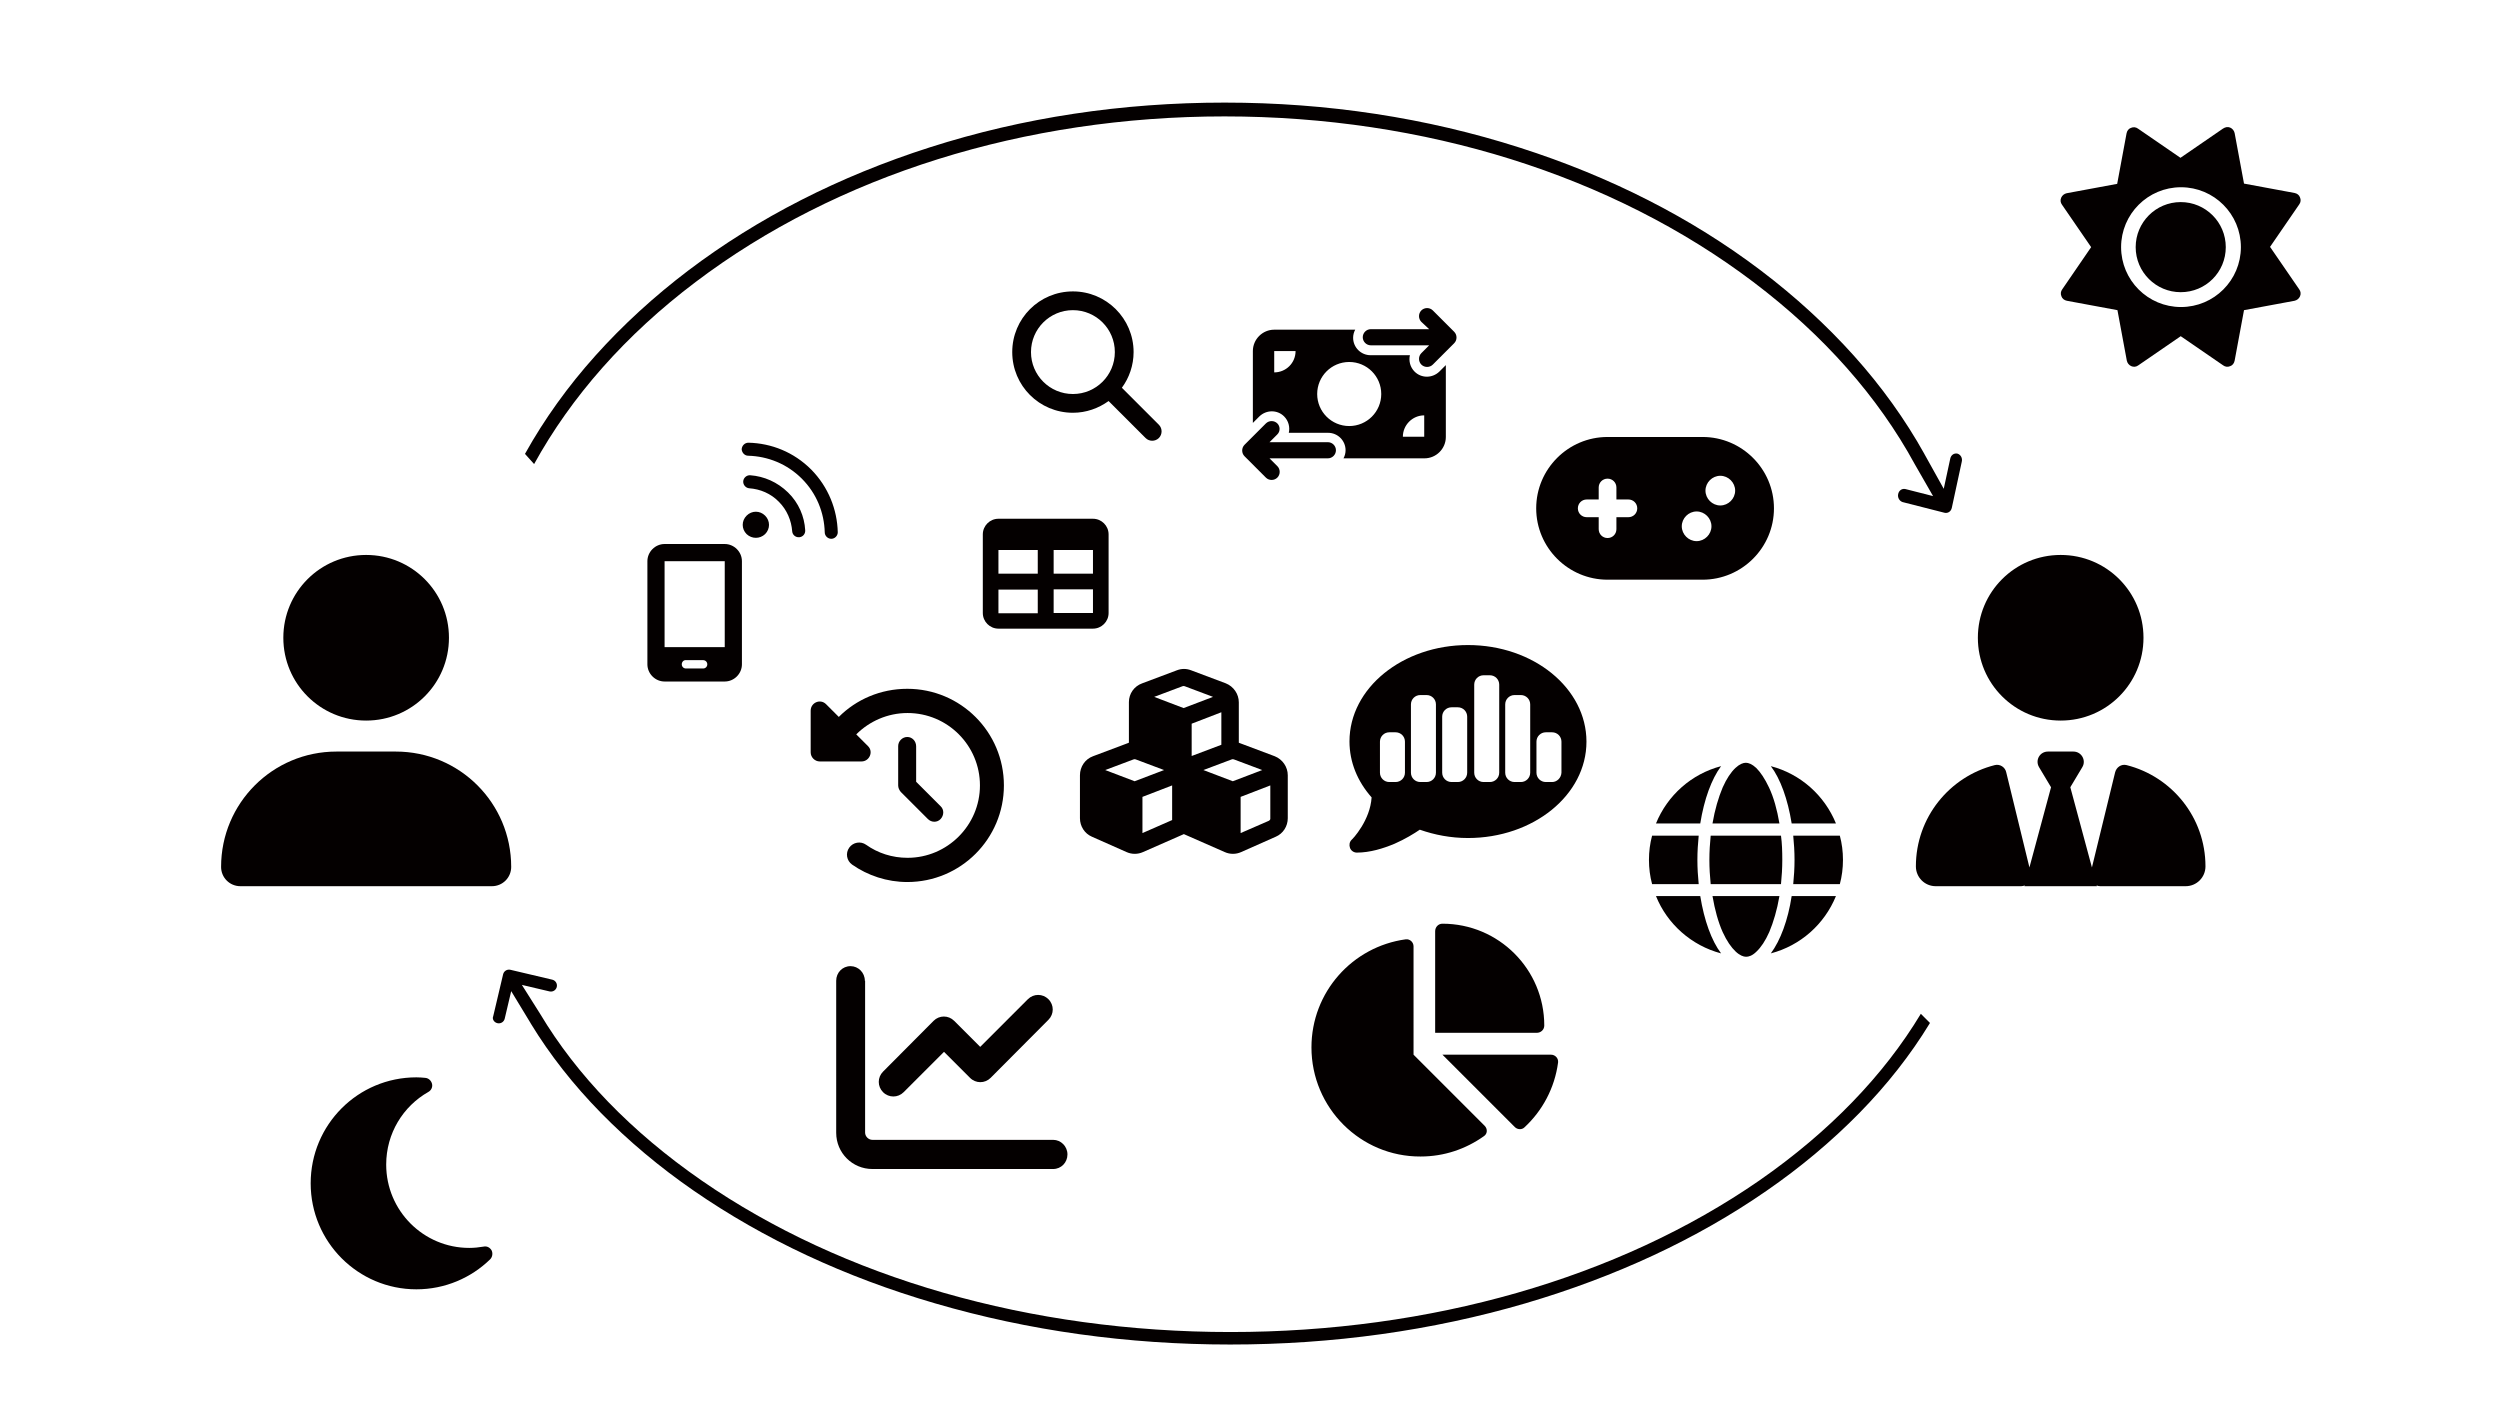
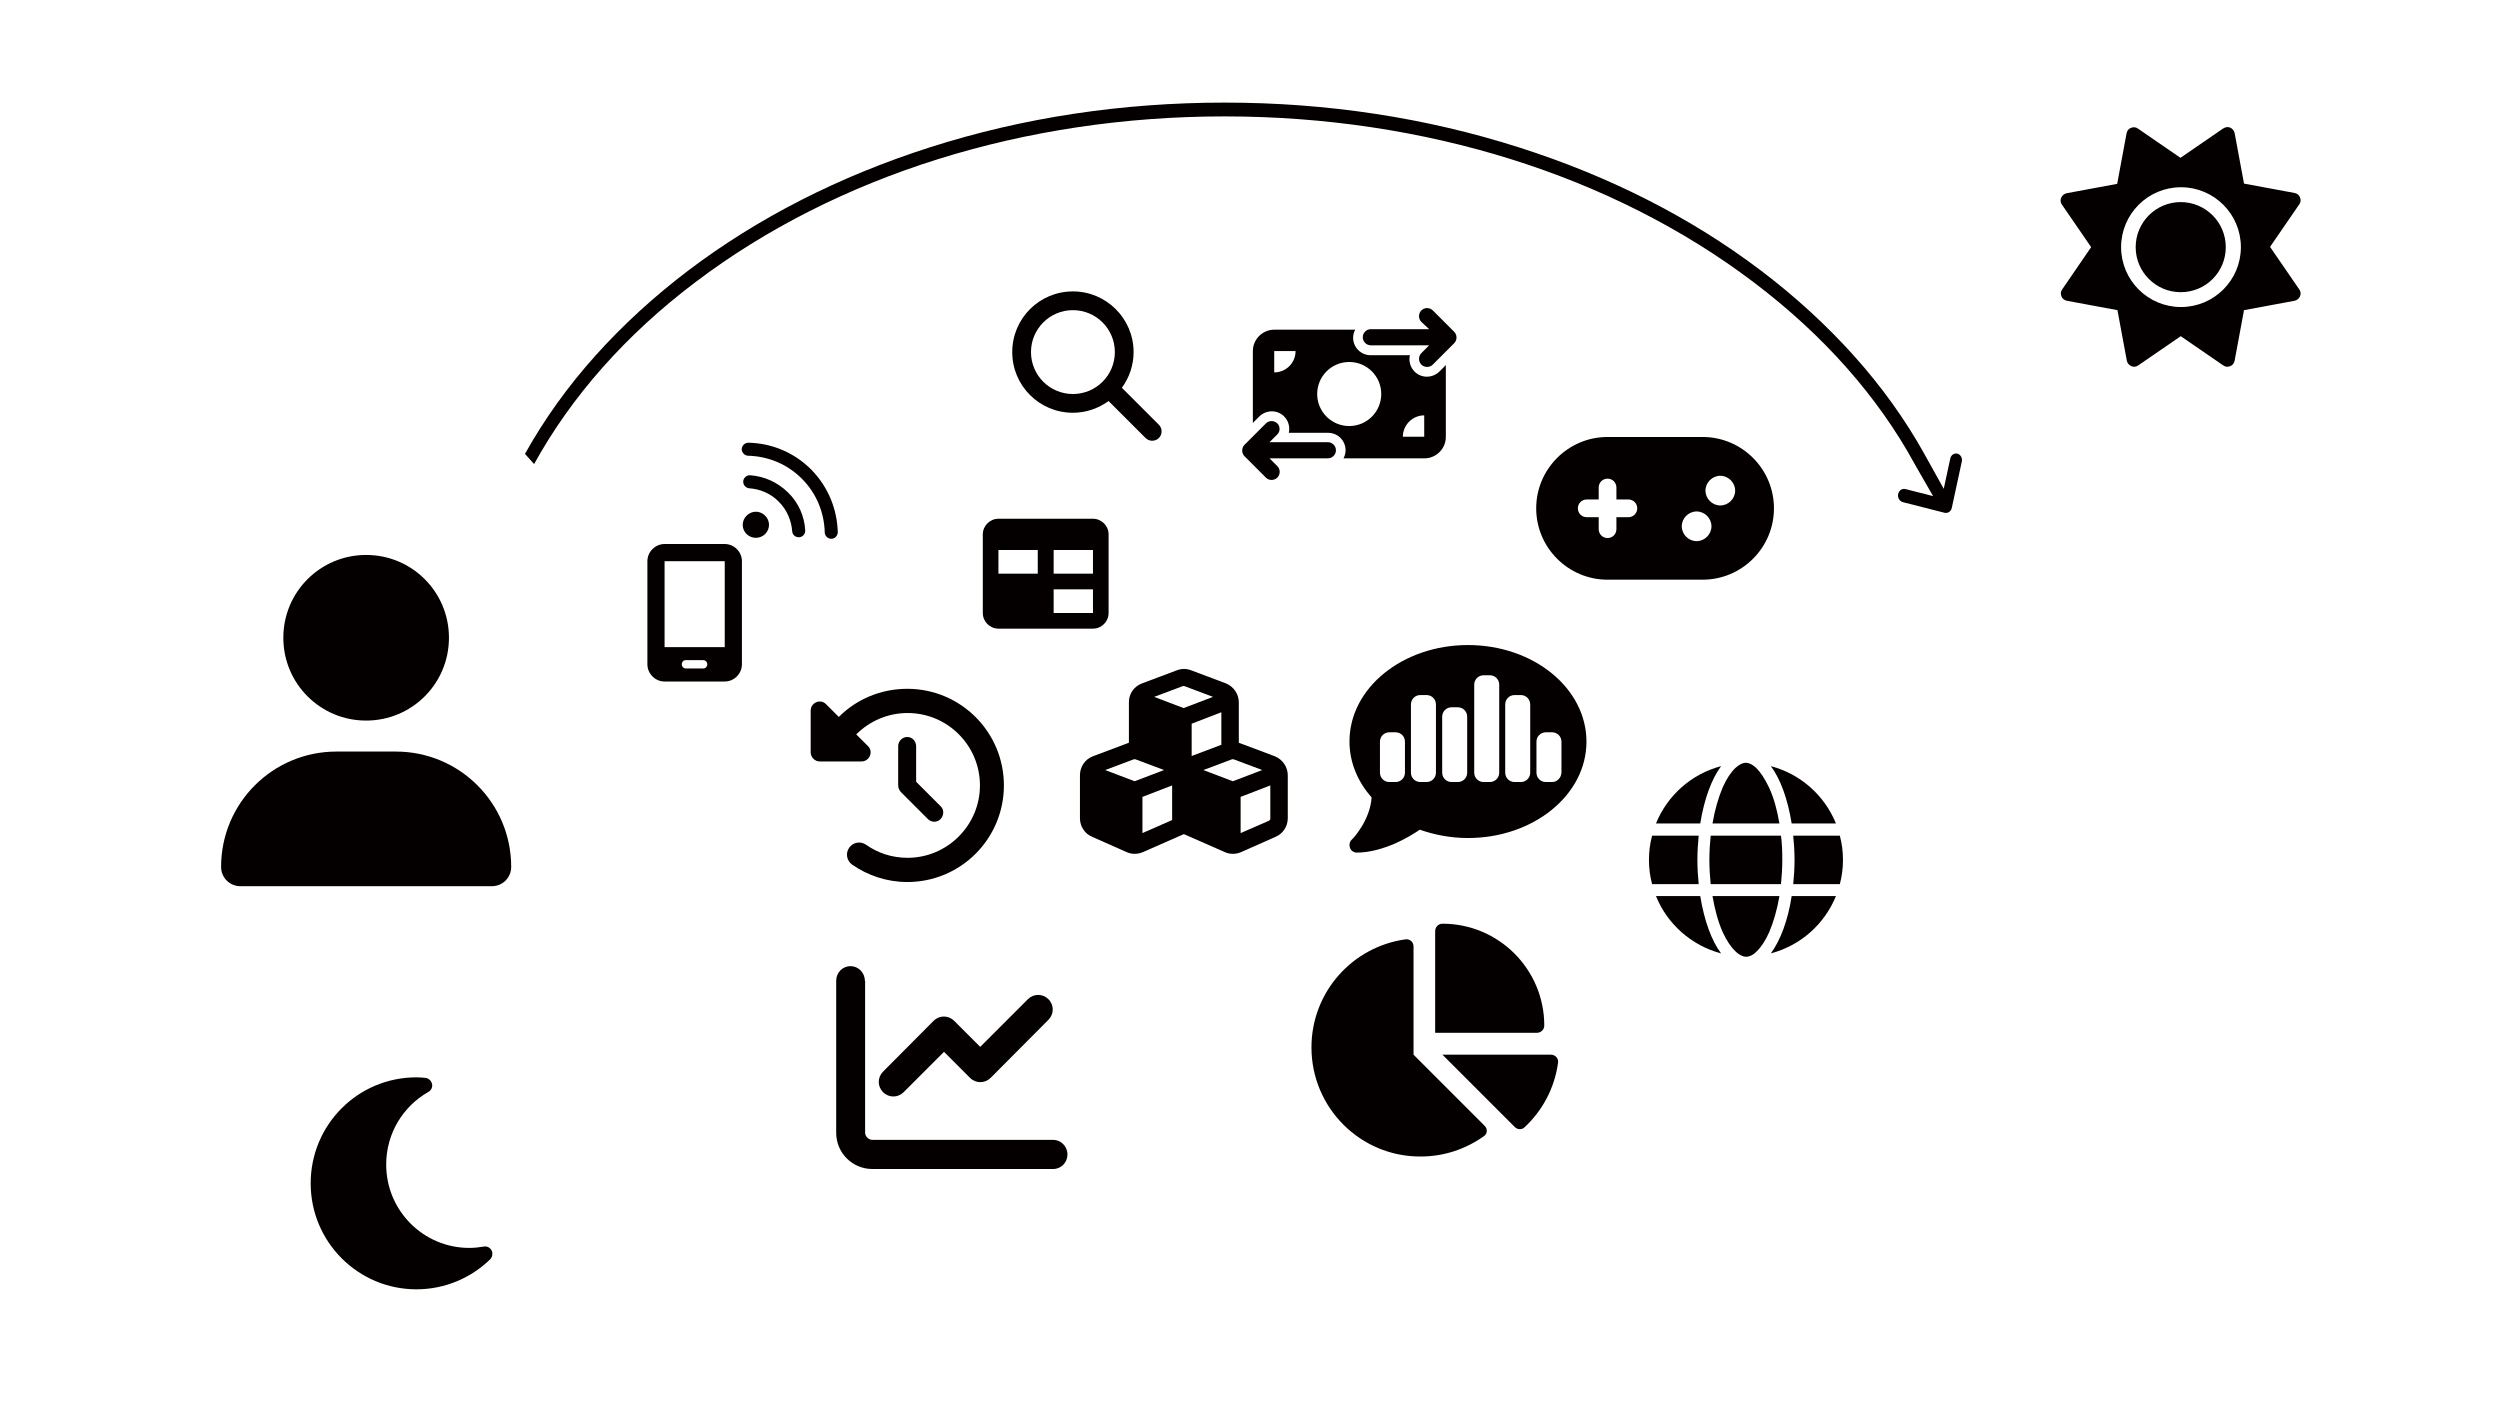
<svg xmlns="http://www.w3.org/2000/svg" id="레이어_1" x="0px" y="0px" viewBox="0 0 960 540" xml:space="preserve">
-   <path fill="#040000" d="M383.4,220.3v-9.1h15.1v9.1H383.4z M383.4,226.4h15.1v9.1h-15.1V226.4z M404.6,235.4v-9.1h15.1v9.1H404.6z  M419.7,220.3h-15.1v-9.1h15.1V220.3z M383.4,199.2c-3.3,0-6,2.7-6,6v30.2c0,3.3,2.7,6,6,6h36.3c3.3,0,6-2.7,6-6v-30.2 c0-3.3-2.7-6-6-6H383.4z" />
+   <path fill="#040000" d="M383.4,220.3v-9.1h15.1v9.1H383.4z M383.4,226.4h15.1v9.1V226.4z M404.6,235.4v-9.1h15.1v9.1H404.6z  M419.7,220.3h-15.1v-9.1h15.1V220.3z M383.4,199.2c-3.3,0-6,2.7-6,6v30.2c0,3.3,2.7,6,6,6h36.3c3.3,0,6-2.7,6-6v-30.2 c0-3.3-2.7-6-6-6H383.4z" />
  <path fill="#040000" d="M287.3,175c7.5,0.2,14.9,3.1,20.6,8.8c5.7,5.7,8.6,13.1,8.8,20.6c0,1.4,1.2,2.5,2.5,2.5 c1.4,0,2.5-1.2,2.5-2.5c-0.2-8.7-3.6-17.4-10.2-24.1c-6.7-6.7-15.3-10.1-24.1-10.3c-1.4,0-2.5,1.1-2.6,2.5 C284.9,173.9,286,175,287.3,175L287.3,175z M299.1,192.7c3.1,3.1,4.8,7.2,5.1,11.3c0.1,1.4,1.3,2.4,2.7,2.3s2.4-1.3,2.3-2.7 c-0.3-5.3-2.5-10.5-6.6-14.5s-9.2-6.2-14.5-6.6c-1.4-0.1-2.6,1-2.7,2.3c-0.1,1.4,1,2.6,2.3,2.7C291.9,187.8,296,189.5,299.1,192.7 L299.1,192.7z M293.8,205.1c2-2,2-5.1,0-7.1c-2-2-5.1-2-7.1,0c-2,2-2,5.1,0,7.1C288.7,207,291.8,207,293.8,205.1z" />
  <path fill="#040000" d="M684.4,330.2c0,3.2-0.2,6.3-0.5,9.3h-27c-0.3-3-0.5-6.1-0.5-9.3s0.2-6.3,0.5-9.3h27 C684.3,323.8,684.4,327,684.4,330.2z M688.6,320.9h17.9c0.8,3,1.2,6.1,1.2,9.3c0,3.2-0.4,6.3-1.2,9.3h-17.9c0.3-3,0.5-6.1,0.5-9.3 S688.9,323.9,688.6,320.9z M705,316.2h-17c-1.5-9.3-4.3-17.1-8-22C691.4,297.2,700.6,305.4,705,316.2L705,316.2z M683.3,316.2h-25.7 c0.9-5.3,2.3-10,3.9-13.8c1.5-3.4,3.2-5.9,4.9-7.5c1.6-1.5,3-2,4-2s2.4,0.5,4,2c1.6,1.6,3.3,4.1,4.9,7.5 C681.1,306.2,682.4,310.9,683.3,316.2z M652.9,316.2h-17c4.4-10.8,13.6-19,25-22C657.2,299.2,654.4,306.9,652.9,316.2L652.9,316.2z  M634.4,320.9h17.9c-0.3,3-0.5,6.1-0.5,9.3s0.2,6.3,0.5,9.3h-17.9c-0.8-3-1.2-6.1-1.2-9.3C633.2,327,633.6,323.9,634.4,320.9z  M661.5,357.9c-1.7-3.8-3-8.5-3.9-13.8h25.7c-0.9,5.3-2.3,10-3.9,13.8c-1.5,3.4-3.2,5.9-4.9,7.5c-1.6,1.6-3,2-4,2s-2.4-0.5-4-2 C664.8,363.8,663.1,361.4,661.5,357.9L661.5,357.9z M652.9,344.1c1.5,9.3,4.3,17.1,8,22c-11.4-3-20.7-11.3-25-22H652.9z M705,344.1 c-4.4,10.8-13.6,19-25,22c3.7-5,6.6-12.8,8-22H705L705,344.1z" />
  <path fill="#040000" d="M322.1,275.3l-4.9-4.9c-2.2-2.2-5.9-0.6-5.9,2.5v16c0,1.9,1.6,3.5,3.5,3.5h16c3.1,0,4.7-3.8,2.5-5.9 l-4.5-4.5c5-5,12-8.2,19.7-8.2c15.4,0,27.8,12.5,27.8,27.8s-12.5,27.8-27.8,27.8c-5.9,0-11.4-1.8-15.9-5c-2.1-1.5-5-1-6.5,1.1 c-1.5,2.1-1,5,1.1,6.5c6,4.2,13.4,6.7,21.2,6.7c20.5,0,37.1-16.6,37.1-37.1s-16.6-37.1-37.1-37.1 C338.1,264.5,328.8,268.6,322.1,275.3z M348.4,283c-1.9,0-3.5,1.6-3.5,3.5v15.1c0,0.9,0.4,1.8,1,2.5l10.4,10.4 c1.4,1.4,3.6,1.4,4.9,0s1.4-3.6,0-4.9l-9.4-9.4v-13.6C351.8,284.6,350.3,283,348.4,283L348.4,283z" />
  <path fill="#040000" d="M617.3,167.8c-15.1,0-27.4,12.3-27.4,27.4c0,15.1,12.3,27.4,27.4,27.4h36.5c15.1,0,27.4-12.3,27.4-27.4 c0-15.1-12.3-27.4-27.4-27.4H617.3z M660.6,182.7c3.1,0,5.7,2.6,5.7,5.7s-2.6,5.7-5.7,5.7s-5.7-2.6-5.7-5.7S657.5,182.7,660.6,182.7 z M645.8,202.1c0-3.1,2.6-5.7,5.7-5.7s5.7,2.6,5.7,5.7s-2.6,5.7-5.7,5.7S645.8,205.2,645.8,202.1z M613.9,187.2 c0-1.9,1.5-3.4,3.4-3.4s3.4,1.5,3.4,3.4v4.6h4.6c1.9,0,3.4,1.5,3.4,3.4c0,1.9-1.5,3.4-3.4,3.4h-4.6v4.6c0,1.9-1.5,3.4-3.4,3.4 s-3.4-1.5-3.4-3.4v-4.6h-4.6c-1.9,0-3.4-1.5-3.4-3.4c0-1.9,1.5-3.4,3.4-3.4h4.6V187.2z" />
  <path fill="#040000" d="M856.4,49c0.9,0.4,1.5,1.2,1.7,2.1l3.6,19.4l19.4,3.6c1,0.2,1.8,0.8,2.1,1.7c0.4,0.9,0.3,1.9-0.3,2.7 l-11.2,16.3l11.2,16.3c0.6,0.8,0.7,1.8,0.3,2.7c-0.4,0.9-1.2,1.5-2.1,1.7l-19.4,3.6l-3.6,19.4c-0.2,1-0.8,1.8-1.7,2.1 c-0.9,0.4-1.9,0.3-2.7-0.3l-16.3-11.2l-16.3,11.2c-0.8,0.6-1.8,0.7-2.7,0.3c-0.9-0.4-1.5-1.2-1.7-2.1l-3.6-19.4l-19.4-3.6 c-1-0.2-1.8-0.8-2.1-1.7c-0.4-0.9-0.3-1.9,0.3-2.7L803,94.9l-11.2-16.3c-0.6-0.8-0.7-1.8-0.3-2.7c0.4-0.9,1.2-1.5,2.1-1.7l19.4-3.6 l3.6-19.4c0.2-1,0.8-1.8,1.7-2.1c0.9-0.4,1.9-0.3,2.7,0.3l16.3,11.2l16.3-11.2C854.5,48.8,855.5,48.6,856.4,49z M820.1,94.9 c0-9.5,7.7-17.3,17.3-17.3c9.5,0,17.3,7.7,17.3,17.3s-7.7,17.3-17.3,17.3C827.9,112.2,820.1,104.5,820.1,94.9z M860.5,94.9 c0-12.7-10.3-23-23-23s-23,10.3-23,23s10.3,23,23,23S860.5,107.6,860.5,94.9z" />
  <path fill="#040000" d="M332.1,376.6c0-3.1-2.5-5.6-5.5-5.6c-3.1,0-5.5,2.5-5.5,5.6V435c0,7.7,6.2,13.9,13.9,13.9h69.4 c3.1,0,5.5-2.5,5.5-5.6c0-3.1-2.5-5.6-5.5-5.6h-69.4c-1.5,0-2.8-1.3-2.8-2.8V376.6z M402.6,391.6c2.2-2.2,2.2-5.7,0-7.9 c-2.2-2.2-5.7-2.2-7.9,0l-18.3,18.3l-10-10c-2.2-2.2-5.7-2.2-7.9,0l-19.4,19.5c-2.2,2.2-2.2,5.7,0,7.9c2.2,2.2,5.7,2.2,7.9,0 l15.5-15.5l10,10c2.2,2.2,5.7,2.2,7.9,0L402.6,391.6L402.6,391.6z" />
  <path fill="#040000" d="M248.6,215.5c0-3.6,3-6.6,6.6-6.6h23.1c3.6,0,6.6,3,6.6,6.6v39.6c0,3.6-3,6.6-6.6,6.6h-23.1 c-3.6,0-6.6-3-6.6-6.6V215.5z M261.8,255.1c0,0.9,0.7,1.6,1.6,1.6h6.6c0.9,0,1.6-0.7,1.6-1.6c0-0.9-0.7-1.6-1.6-1.6h-6.6 C262.5,253.4,261.8,254.2,261.8,255.1z M278.3,215.5h-23.1v33h23.1V215.5z" />
  <path fill="#040000" d="M159.9,413.7c-22.5,0-40.6,18.2-40.6,40.7s18.2,40.7,40.6,40.7c11,0,21-4.4,28.3-11.5 c0.9-0.9,1.1-2.3,0.6-3.4c-0.6-1.1-1.8-1.8-3.1-1.5c-1.8,0.3-3.6,0.5-5.5,0.5c-17.6,0-31.9-14.3-31.9-32c0-12,6.5-22.4,16.2-27.9 c1.1-0.6,1.7-1.9,1.4-3.1c-0.3-1.2-1.3-2.2-2.6-2.3C162.2,413.8,161.1,413.7,159.9,413.7L159.9,413.7z" />
  <path fill="#040000" d="M545.8,123.6c-1.2-1.2-1.2-3.2,0-4.4c1.2-1.2,3.2-1.2,4.4,0l8.2,8.2c0.6,0.6,0.9,1.4,0.9,2.2 s-0.3,1.6-0.9,2.2l-8.2,8.2c-1.2,1.2-3.2,1.2-4.4,0c-1.2-1.2-1.2-3.2,0-4.4l3-3l-22.4,0c-1.7,0-3.1-1.4-3.1-3.1 c0-1.7,1.4-3.1,3.1-3.1h22.4L545.8,123.6z M490.5,166.8l-3,3h22.4c1.7,0,3.1,1.4,3.1,3.1c0,1.7-1.4,3.1-3.1,3.1h-22.4l3,3 c1.2,1.2,1.2,3.2,0,4.4c-1.2,1.2-3.2,1.2-4.4,0l-8.2-8.2c-0.6-0.6-0.9-1.4-0.9-2.2s0.3-1.6,0.9-2.2l8.2-8.2c1.2-1.2,3.2-1.2,4.4,0 C491.6,163.7,491.7,165.6,490.5,166.8L490.5,166.8z M489.3,126.6h31.1c-0.5,0.9-0.8,2-0.8,3.1c0,3.7,3,6.7,6.7,6.7h15.1 c-0.5,2.2,0.1,4.6,1.8,6.3c2.6,2.6,6.8,2.6,9.5,0l2.5-2.5v27.6c0,4.5-3.7,8.2-8.2,8.2h-31.1c0.5-0.9,0.8-2,0.8-3.1 c0-3.7-3-6.7-6.7-6.7h-15.1c0.5-2.2-0.1-4.6-1.8-6.3c-2.6-2.6-6.8-2.6-9.5,0l-2.5,2.5v-27.6C481.1,130.3,484.8,126.6,489.3,126.6z  M497.5,134.8h-8.2v8.2C493.8,143,497.5,139.4,497.5,134.8z M546.9,159.5c-4.5,0-8.2,3.7-8.2,8.2h8.2V159.5z M518.1,163.6 c6.8,0,12.3-5.5,12.3-12.3c0-6.8-5.5-12.3-12.3-12.3s-12.3,5.5-12.3,12.3C505.8,158.1,511.3,163.6,518.1,163.6z" />
  <path fill="#040000" d="M551.1,396.6v-39c0-1.6,1.2-2.9,2.8-2.9c21.6,0,39.1,17.5,39.1,39.1c0,1.6-1.3,2.8-2.9,2.8H551.1z  M503.6,402.2c0-21.2,15.7-38.7,36.2-41.5c1.6-0.2,3,1.1,3,2.7V405l27.3,27.3c1.2,1.2,1.1,3.1-0.3,4c-6.9,4.9-15.2,7.8-24.3,7.8 C522.4,444.2,503.6,425.4,503.6,402.2z M595.6,405c1.6,0,2.9,1.4,2.7,3c-1.3,9.8-6,18.5-12.9,24.9c-1,1-2.7,0.9-3.7-0.1L553.9,405 H595.6z" />
  <path fill="#040000" d="M563.7,247.7c-25.1,0-45.5,16.5-45.5,37c0,8,3.1,15.4,8.5,21.5c-0.3,4.4-2,8.2-3.8,11.2c-1,1.6-2,3-2.7,3.8 c-0.4,0.5-0.7,0.8-0.9,1c-0.1,0.1-0.2,0.2-0.2,0.2l-0.1,0.1c-0.8,0.8-1,2-0.6,3.1c0.4,1.1,1.5,1.8,2.6,1.8c5.1,0,10.2-1.6,14.5-3.4 c4.1-1.8,7.5-3.9,9.7-5.4c5.7,2,11.9,3.2,18.5,3.2c25.1,0,45.5-16.5,45.5-37S588.9,247.7,563.7,247.7z M539.5,296.7 c0,2-1.6,3.6-3.6,3.6h-2.4c-2,0-3.6-1.6-3.6-3.6v-11.9c0-2,1.6-3.6,3.6-3.6h2.4c2,0,3.6,1.6,3.6,3.6V296.7z M551.4,296.7 c0,2-1.6,3.6-3.6,3.6h-2.4c-2,0-3.6-1.6-3.6-3.6v-26.2c0-2,1.6-3.6,3.6-3.6h2.4c2,0,3.6,1.6,3.6,3.6V296.7z M563.4,296.7 c0,2-1.6,3.6-3.6,3.6h-2.4c-2,0-3.6-1.6-3.6-3.6v-21.5c0-2,1.6-3.6,3.6-3.6h2.4c2,0,3.6,1.6,3.6,3.6V296.7z M575.7,296.7 c0,2-1.6,3.6-3.6,3.6h-2.4c-2,0-3.6-1.6-3.6-3.6v-33.8c0-2,1.6-3.6,3.6-3.6h2.4c2,0,3.6,1.6,3.6,3.6V296.7z M587.6,296.7 c0,2-1.6,3.6-3.6,3.6h-2.4c-2,0-3.6-1.6-3.6-3.6v-26.2c0-2,1.6-3.6,3.6-3.6h2.4c2,0,3.6,1.6,3.6,3.6V296.7z M596,300.3h-2.4 c-2,0-3.6-1.6-3.6-3.6v-11.9c0-2,1.6-3.6,3.6-3.6h2.4c2,0,3.6,1.6,3.6,3.6v11.9C599.5,298.7,597.9,300.3,596,300.3z" />
  <path fill="#040000" d="M435.3,135.2c0,5.1-1.7,9.9-4.5,13.7l14.2,14.2c1.4,1.4,1.4,3.7,0,5.1c-1.4,1.4-3.7,1.4-5.1,0L425.7,154 c-3.9,2.8-8.6,4.5-13.7,4.5c-12.9,0-23.3-10.4-23.3-23.3c0-12.9,10.4-23.3,23.3-23.3C424.8,111.9,435.3,122.3,435.3,135.2z  M412,151.3c8.9,0,16.1-7.2,16.1-16.1c0-8.9-7.2-16.1-16.1-16.1c-8.9,0-16.1,7.2-16.1,16.1C395.9,144.1,403.1,151.3,412,151.3z" />
  <path fill="#040000" d="M454.9,263.5l10.9,4.1l-11.3,4.3l-11.3-4.3l10.9-4.1C454.4,263.4,454.7,263.4,454.9,263.5L454.9,263.5z  M433.5,269.6v15.6c-0.2,0.1-0.4,0.1-0.5,0.2l-13.3,5c-3,1.1-5,4-5,7.3v16.5c0,3.1,1.8,5.9,4.6,7.1l13.3,5.9c2,0.9,4.3,0.9,6.3,0 l15.7-6.9l15.7,6.9c2,0.9,4.3,0.9,6.3,0l13.3-5.9c2.8-1.2,4.6-4,4.6-7.1v-16.5c0-3.2-2-6.1-5-7.3l-13.3-5c-0.2-0.1-0.4-0.1-0.5-0.2 v-15.5c0-3.2-2-6.1-5-7.3l-13.3-5c-1.8-0.7-3.7-0.7-5.5,0l-13.3,5C435.5,263.5,433.5,266.4,433.5,269.6z M469,286l-11.4,4.3v-12.4 l11.4-4.4V286z M436.1,291.6l10.9,4.1l-11.3,4.3l-11.3-4.3l10.9-4.1C435.6,291.5,435.8,291.5,436.1,291.6L436.1,291.6z M438.7,319.9 V306l11.4-4.4v13.3L438.7,319.9L438.7,319.9z M473,291.6c0.2-0.1,0.5-0.1,0.8,0l10.9,4.1l-11.3,4.3l-11.3-4.3L473,291.6L473,291.6z  M487.2,315.2l-10.8,4.7V306l11.4-4.4v12.6C487.9,314.6,487.6,315,487.2,315.2z" />
  <path fill="#040000" d="M140.6,276.7c17.6,0,31.8-14.2,31.8-31.8s-14.2-31.8-31.8-31.8c-17.6,0-31.8,14.2-31.8,31.8 S123,276.7,140.6,276.7z M129.2,288.6c-24.5,0-44.3,19.8-44.3,44.3c0,4.1,3.3,7.4,7.4,7.4h96.6c4.1,0,7.4-3.3,7.4-7.4 c0-24.5-19.8-44.3-44.3-44.3H129.2z" />
-   <path fill="#040000" d="M791.3,276.7c-17.6,0-31.8-14.2-31.8-31.8s14.2-31.8,31.8-31.8s31.8,14.2,31.8,31.8S808.9,276.7,791.3,276.7 z M787.6,302.3l-4.6-7.7c-1.6-2.7,0.3-6,3.4-6h4.9h4.9c3.1,0,5,3.4,3.4,6l-4.6,7.7l8.3,30.8l8.9-36.5c0.5-2,2.4-3.3,4.4-2.8 c17.4,4.4,30.3,20.1,30.3,38.9c0,4.2-3.4,7.6-7.6,7.6h-32.8c-0.5,0-1-0.1-1.4-0.3l0.1,0.3h-27.8l0.1-0.3c-0.4,0.2-0.9,0.3-1.4,0.3 h-32.8c-4.2,0-7.6-3.4-7.6-7.6c0-18.8,12.9-34.5,30.3-38.9c2-0.5,4,0.8,4.4,2.8l8.9,36.5L787.6,302.3L787.6,302.3z" />
  <path fill="#040000" d="M751.7,174.2c-1.3-0.3-2.5,0.5-2.8,1.9l-2.5,11.6l-7.4-13.3c0-0.1-0.1-0.1-0.1-0.2 c-7.3-13.1-16.4-25.8-27-37.6c-10.5-11.7-22.5-22.7-35.7-32.7c-26.8-20.3-57.9-36.1-92.6-47.2c-35.9-11.5-74-17.3-113.3-17.3 S392.9,45.1,357,56.6c-34.7,11.1-65.9,27-92.6,47.2c-13.2,10-25.2,21-35.7,32.7c-10.6,11.8-19.7,24.5-27,37.6c0,0.1-0.1,0.1-0.1,0.2 l3.5,3.9c14.2-25.8,35.1-49.6,62-69.9c54.2-41,126.3-63.6,203.1-63.6s148.9,22.6,203.1,63.6c27,20.4,47.9,44.1,62,70l7,12.2 l-10.6-2.7c-1.3-0.3-2.5,0.5-2.8,1.9s0.5,2.7,1.7,3.1l16.1,4.1l0,0c1.3,0.3,2.5-0.5,2.8-1.9l3.8-17.6 C753.7,175.9,752.9,174.6,751.7,174.2z" />
-   <path fill="#040000" d="M191,392.9c1.3,0.3,2.5-0.5,2.8-1.7l2.5-10.6l7.4,12.2c0,0.1,0.1,0.1,0.1,0.2c7.3,12,16.4,23.6,27,34.4 c10.5,10.7,22.5,20.8,35.7,29.9c26.8,18.5,57.9,33.1,92.6,43.2c35.9,10.5,74,15.8,113.3,15.8s77.4-5.3,113.3-15.8 c34.7-10.2,65.9-24.7,92.6-43.2c13.2-9.1,25.2-19.2,35.7-29.9c10.6-10.8,19.7-22.4,27-34.4c0-0.1,0.1-0.1,0.1-0.2l-3.5-3.5 c-14.2,23.6-35.1,45.3-62,64c-54.2,37.5-126.3,58.2-203.1,58.2s-148.9-20.7-203.1-58.2c-27-18.7-47.9-40.4-62-64l-7-11.1l10.6,2.5 c1.3,0.3,2.5-0.5,2.8-1.7c0.3-1.3-0.5-2.5-1.7-2.8l-16.1-3.8l0,0c-1.3-0.3-2.5,0.5-2.8,1.7l-3.8,16.1 C188.9,391.3,189.7,392.6,191,392.9z" />
</svg>